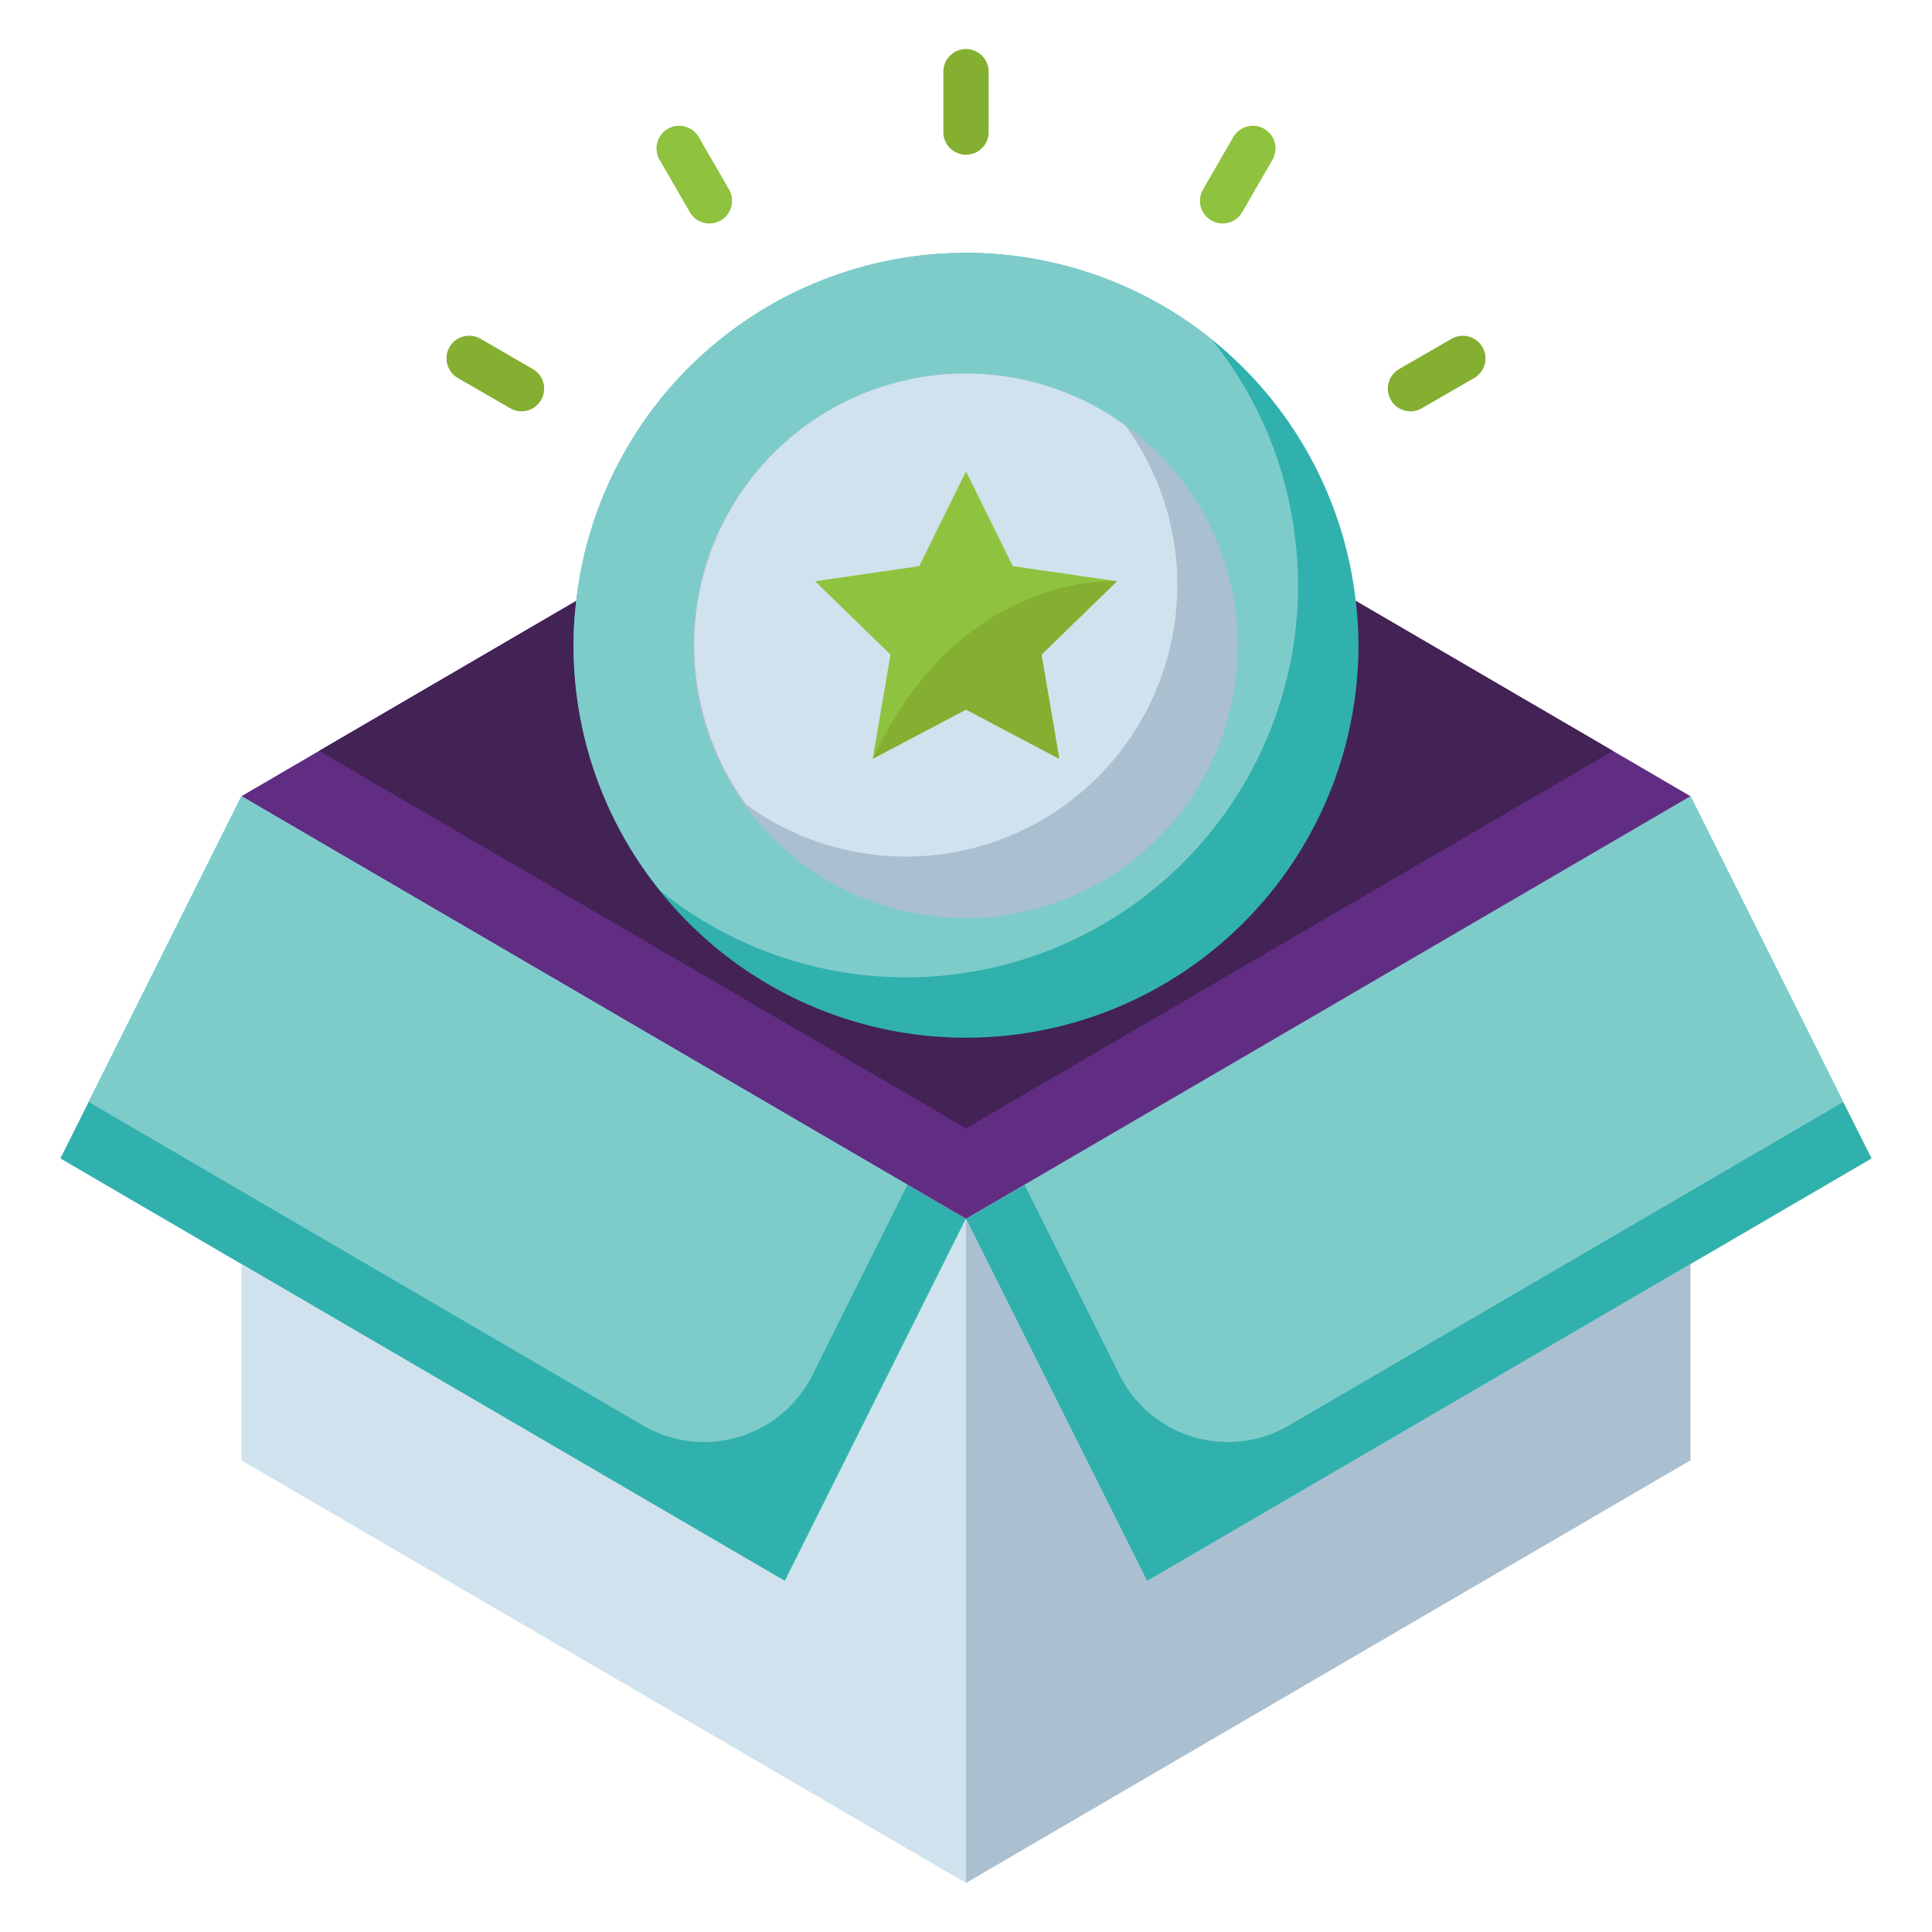
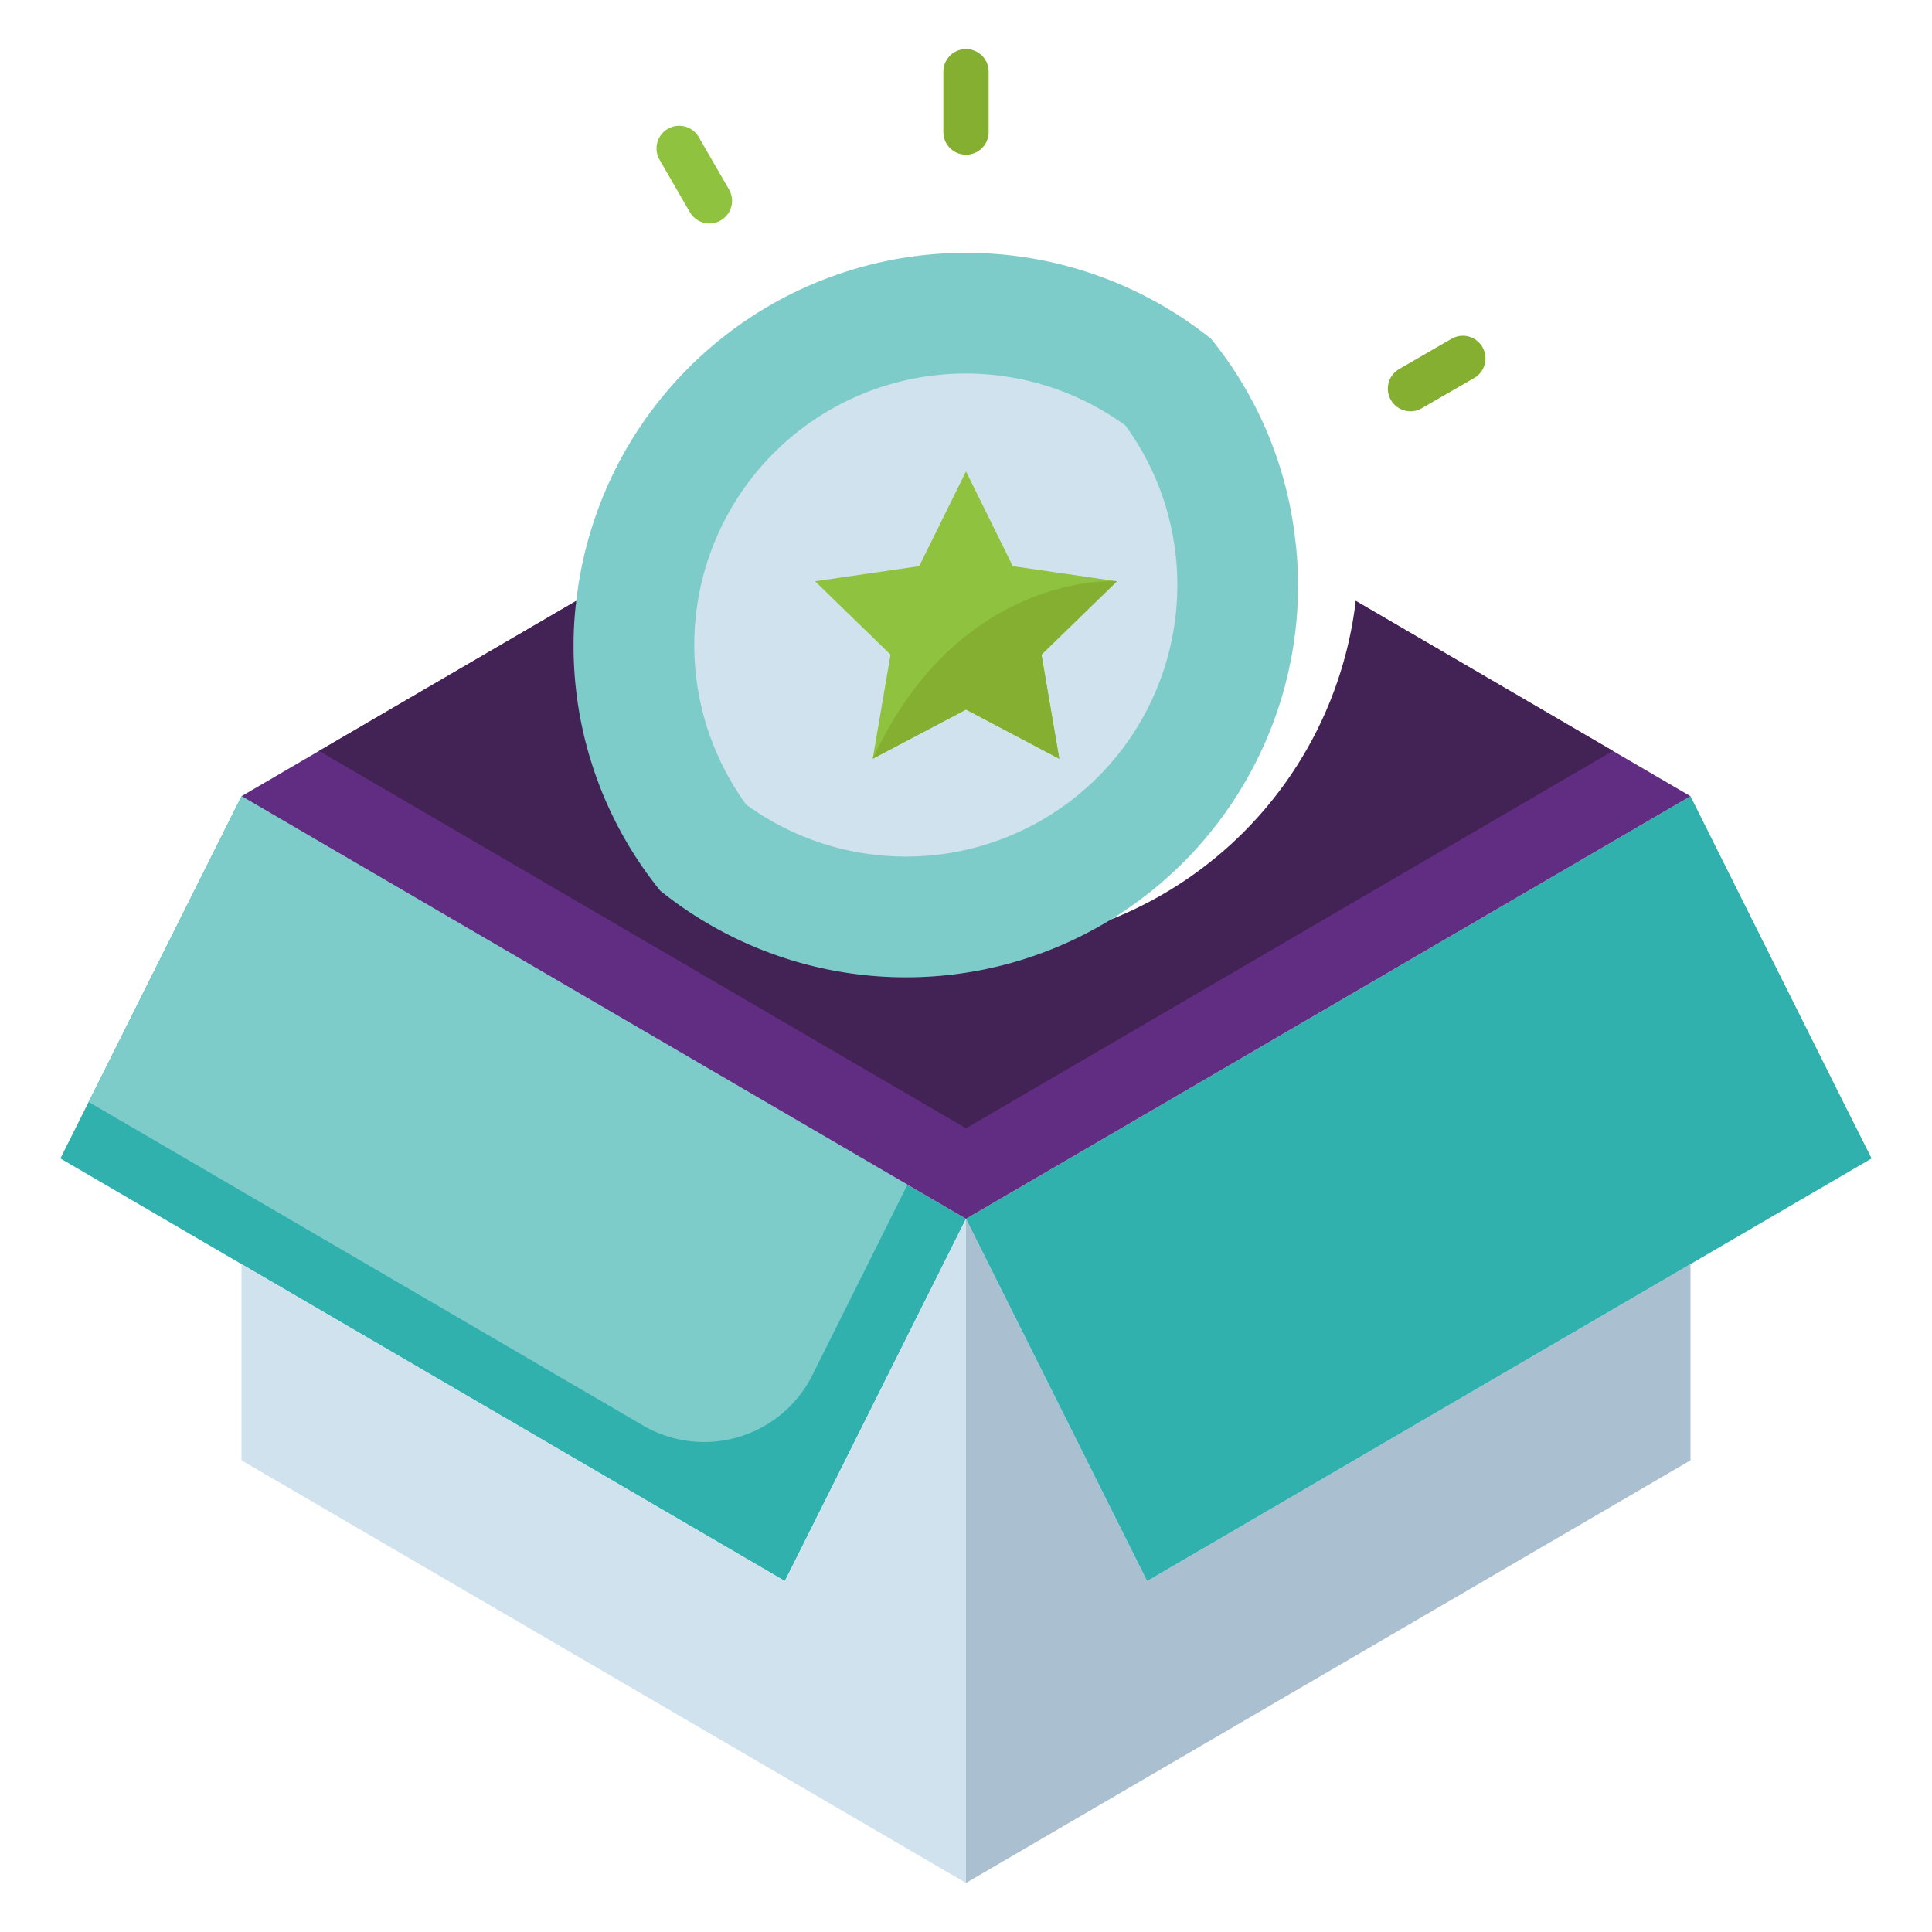
<svg xmlns="http://www.w3.org/2000/svg" viewBox="0 0 64 64">
  <g id="Icons">
    <path d="m56 41.875v6.5l-24 14v-22l6 12z" fill="#aabfcf" />
    <path d="m62 38.375-24 14-6-12 1.94-1.13 22.06-12.87 5.06 10.13z" fill="#31b1ae" />
-     <path d="m61.06 36.505-18.37 10.72a4.01 4.01 0 0 1 -5.6-1.67l-3.15-6.31 22.06-12.87z" fill="#7eccca" />
    <path d="m32 40.375-6 12-24-14 6-12 20.57 12z" fill="#31b1ae" />
    <path d="m56 26.375-20.57 12-3.43 2-3.43-2-20.57-12 2.57-1.5 8.52-4.97a11.843 11.843 0 0 0 -.09 1.47 13 13 0 0 0 26 0 11.843 11.843 0 0 0 -.09-1.47l8.52 4.97z" fill="#602d83" />
    <path d="m53.43 24.875-18 10.5-3.43 2-3.43-2-18-10.5 8.52-4.97a13 13 0 0 0 25.82 0z" fill="#432256" />
    <path d="m32 40.375v22l-24-14v-6.5l18 10.5z" fill="#d0e2ed" />
-     <path d="m45 21.375a13 13 0 0 1 -26 0 11.843 11.843 0 0 1 .09-1.47 12.993 12.993 0 0 1 25.82 0 11.843 11.843 0 0 1 .09 1.47z" fill="#31b1ae" />
    <path d="m43 19.375a12.987 12.987 0 0 1 -21.13 10.13 12.88 12.88 0 0 1 -2.87-8.13 11.843 11.843 0 0 1 .09-1.47 12.993 12.993 0 0 1 21.03-8.68 12.831 12.831 0 0 1 2.79 6.68 11.843 11.843 0 0 1 .09 1.47z" fill="#7eccca" />
-     <path d="m41 21.375a9.017 9.017 0 1 1 -3.72-7.28 9.014 9.014 0 0 1 3.72 7.28z" fill="#aabfcf" />
    <path d="m39 19.375a8.991 8.991 0 0 1 -14.28 7.28 8.991 8.991 0 0 1 12.56-12.56 8.94 8.94 0 0 1 1.72 5.28z" fill="#d0e2ed" />
    <path d="m32 5.125a.75.75 0 0 1 -.75-.75v-2a.75.75 0 0 1 1.5 0v2a.75.75 0 0 1 -.75.75z" fill="#84af31" />
    <path d="m23.501 7.402a.75.75 0 0 1 -.65-.375l-1-1.731a.75.75 0 1 1 1.299-.75l1 1.731a.75.75 0 0 1 -.648 1.125z" fill="#8fc23e" />
-     <path d="m17.276 13.625a.745.745 0 0 1 -.374-.101l-1.731-1a.75.75 0 1 1 .75-1.299l1.731 1a.75.75 0 0 1 -.376 1.399z" fill="#84af31" />
-     <path d="m40.499 7.402a.75.75 0 0 1 -.648-1.125l1-1.731a.75.75 0 1 1 1.299.75l-1 1.731a.75.75 0 0 1 -.65.375z" fill="#8fc23e" />
    <path d="m46.724 13.625a.75.75 0 0 1 -.376-1.399l1.731-1a.75.75 0 1 1 .75 1.299l-1.731 1a.745.745 0 0 1 -.374.101z" fill="#84af31" />
    <path d="m34.5 21.685.59 3.45-3.09-1.63-3.09 1.63.59-3.45-2.5-2.43 3.45-.5 1.55-3.14 1.55 3.14 3.45.5z" fill="#8fc23e" />
    <path d="m34.5 21.685.59 3.45-3.09-1.63-3.09 1.63c2.91-6.25 8.09-5.88 8.09-5.88z" fill="#84af31" />
    <path d="m2.94 36.505 18.37 10.72a4.01 4.01 0 0 0 5.6-1.67l3.15-6.31-22.06-12.87z" fill="#7eccca" />
  </g>
</svg>